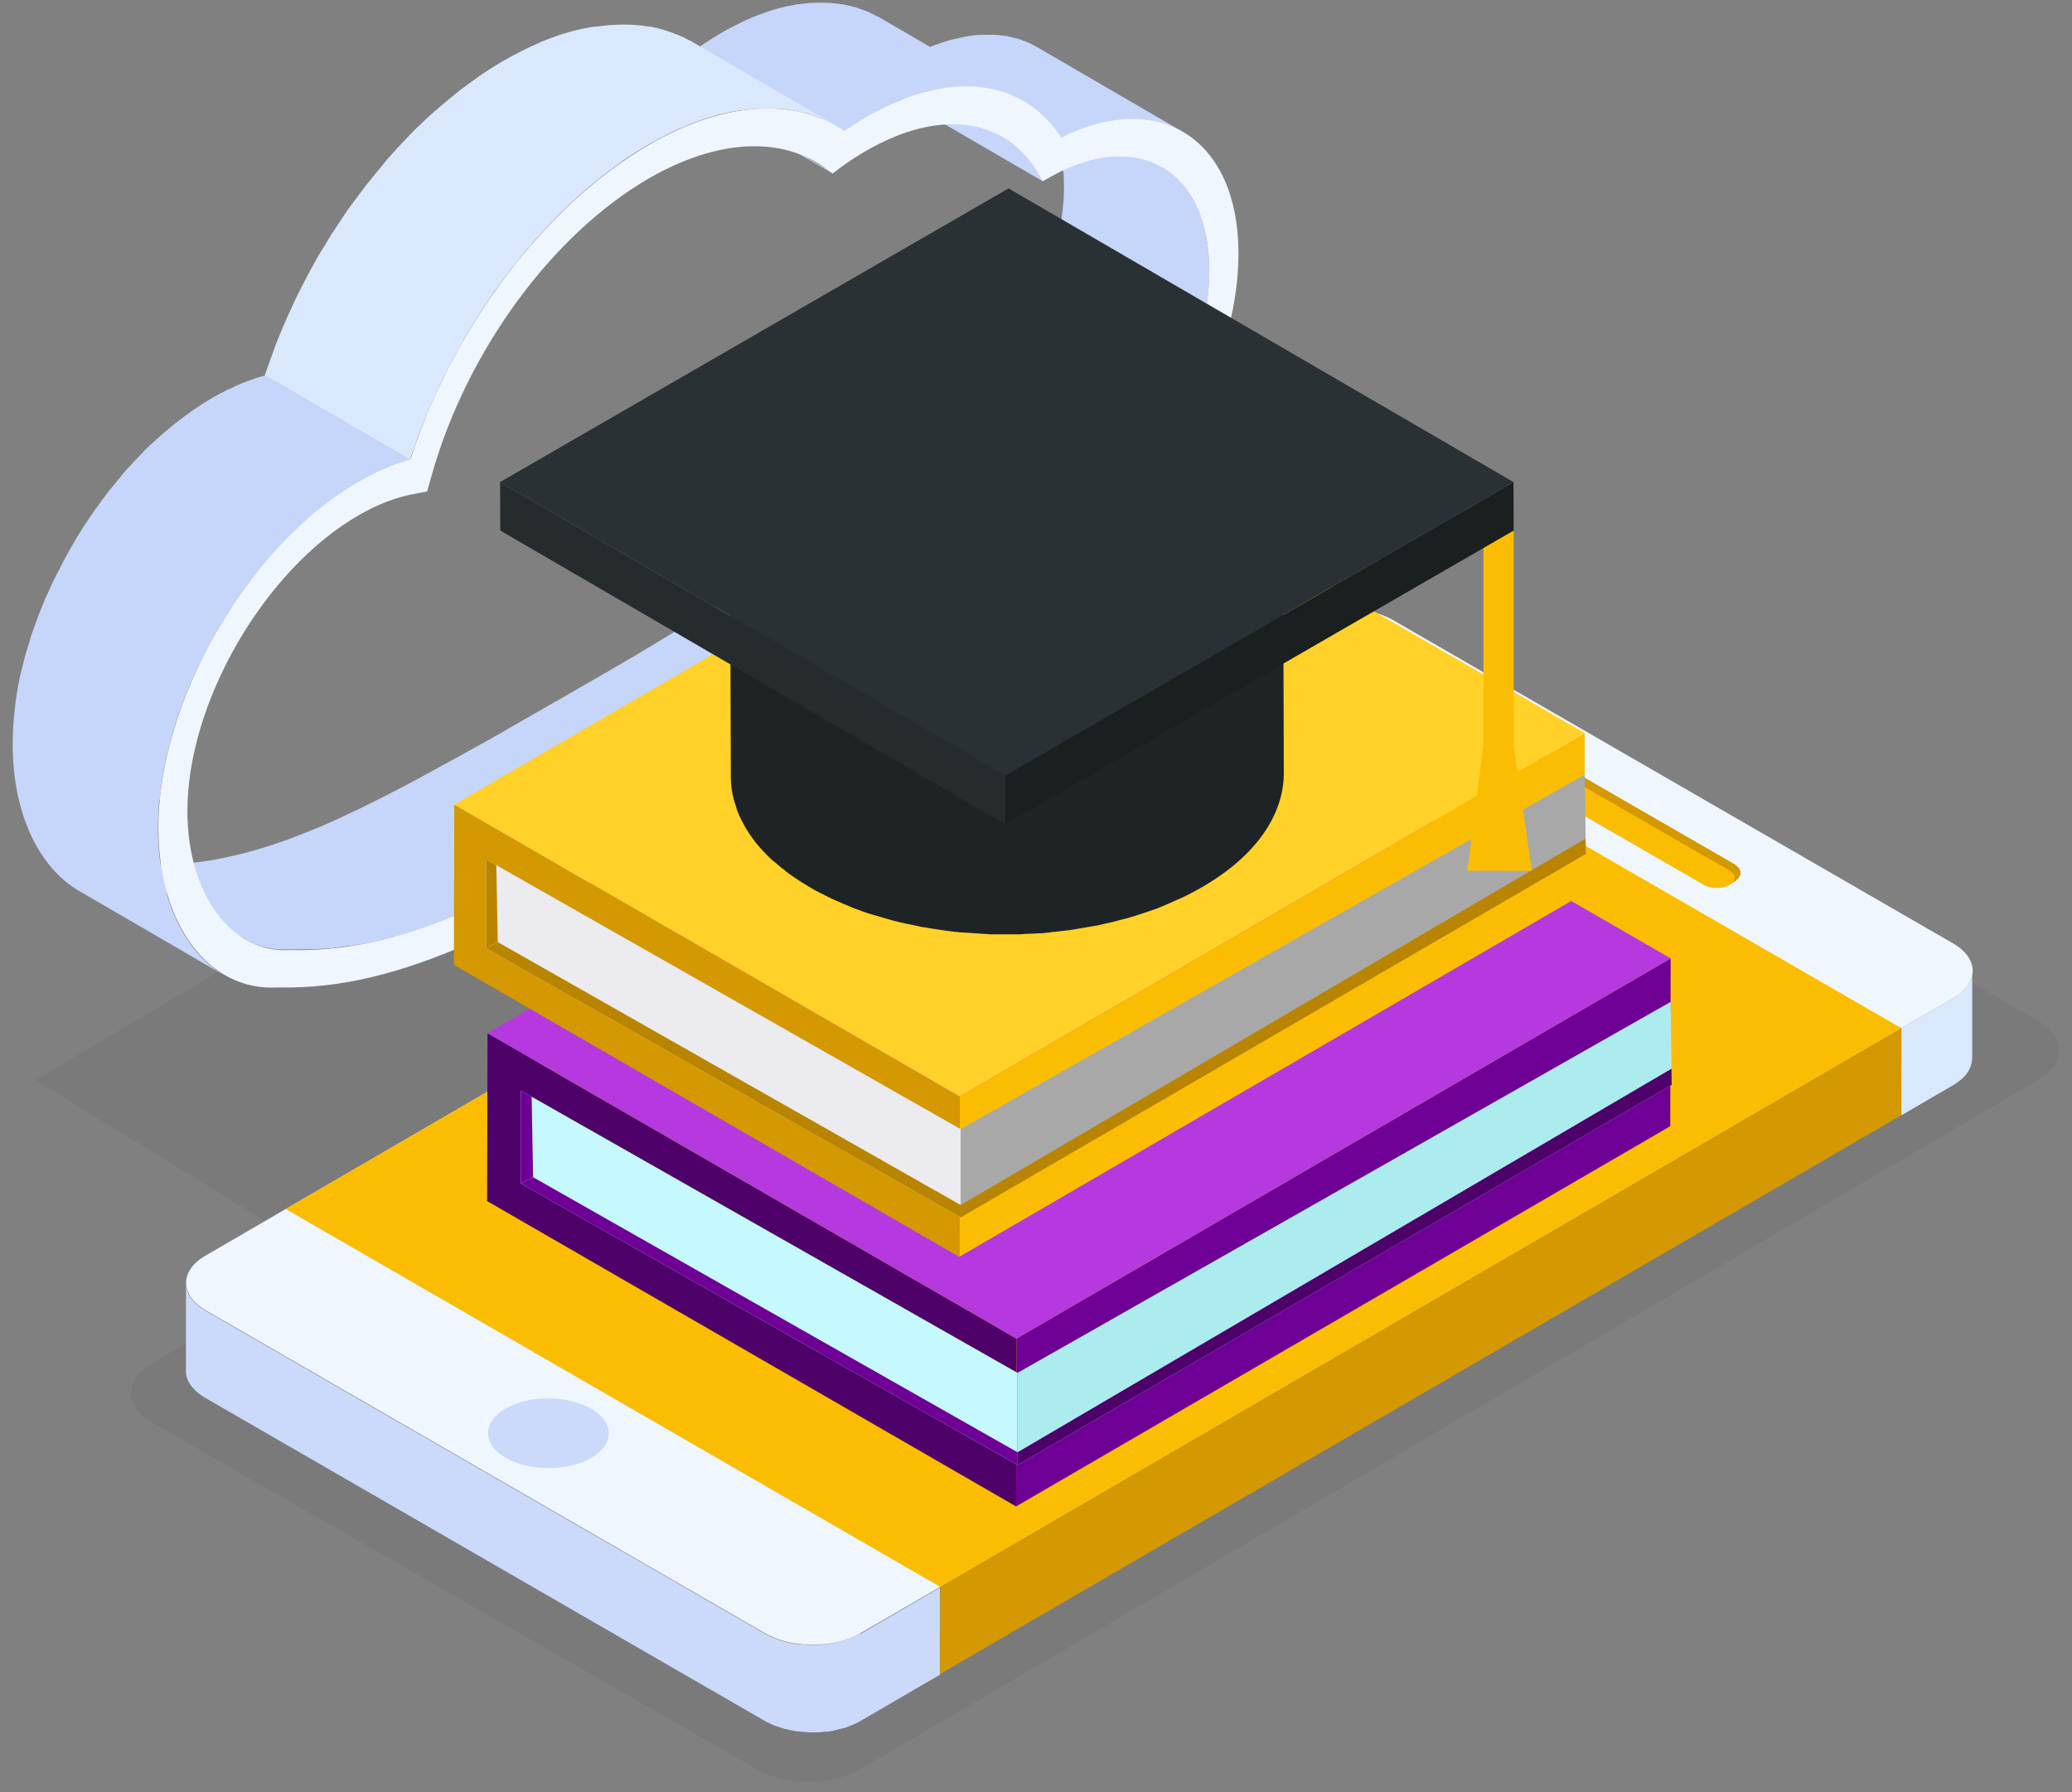
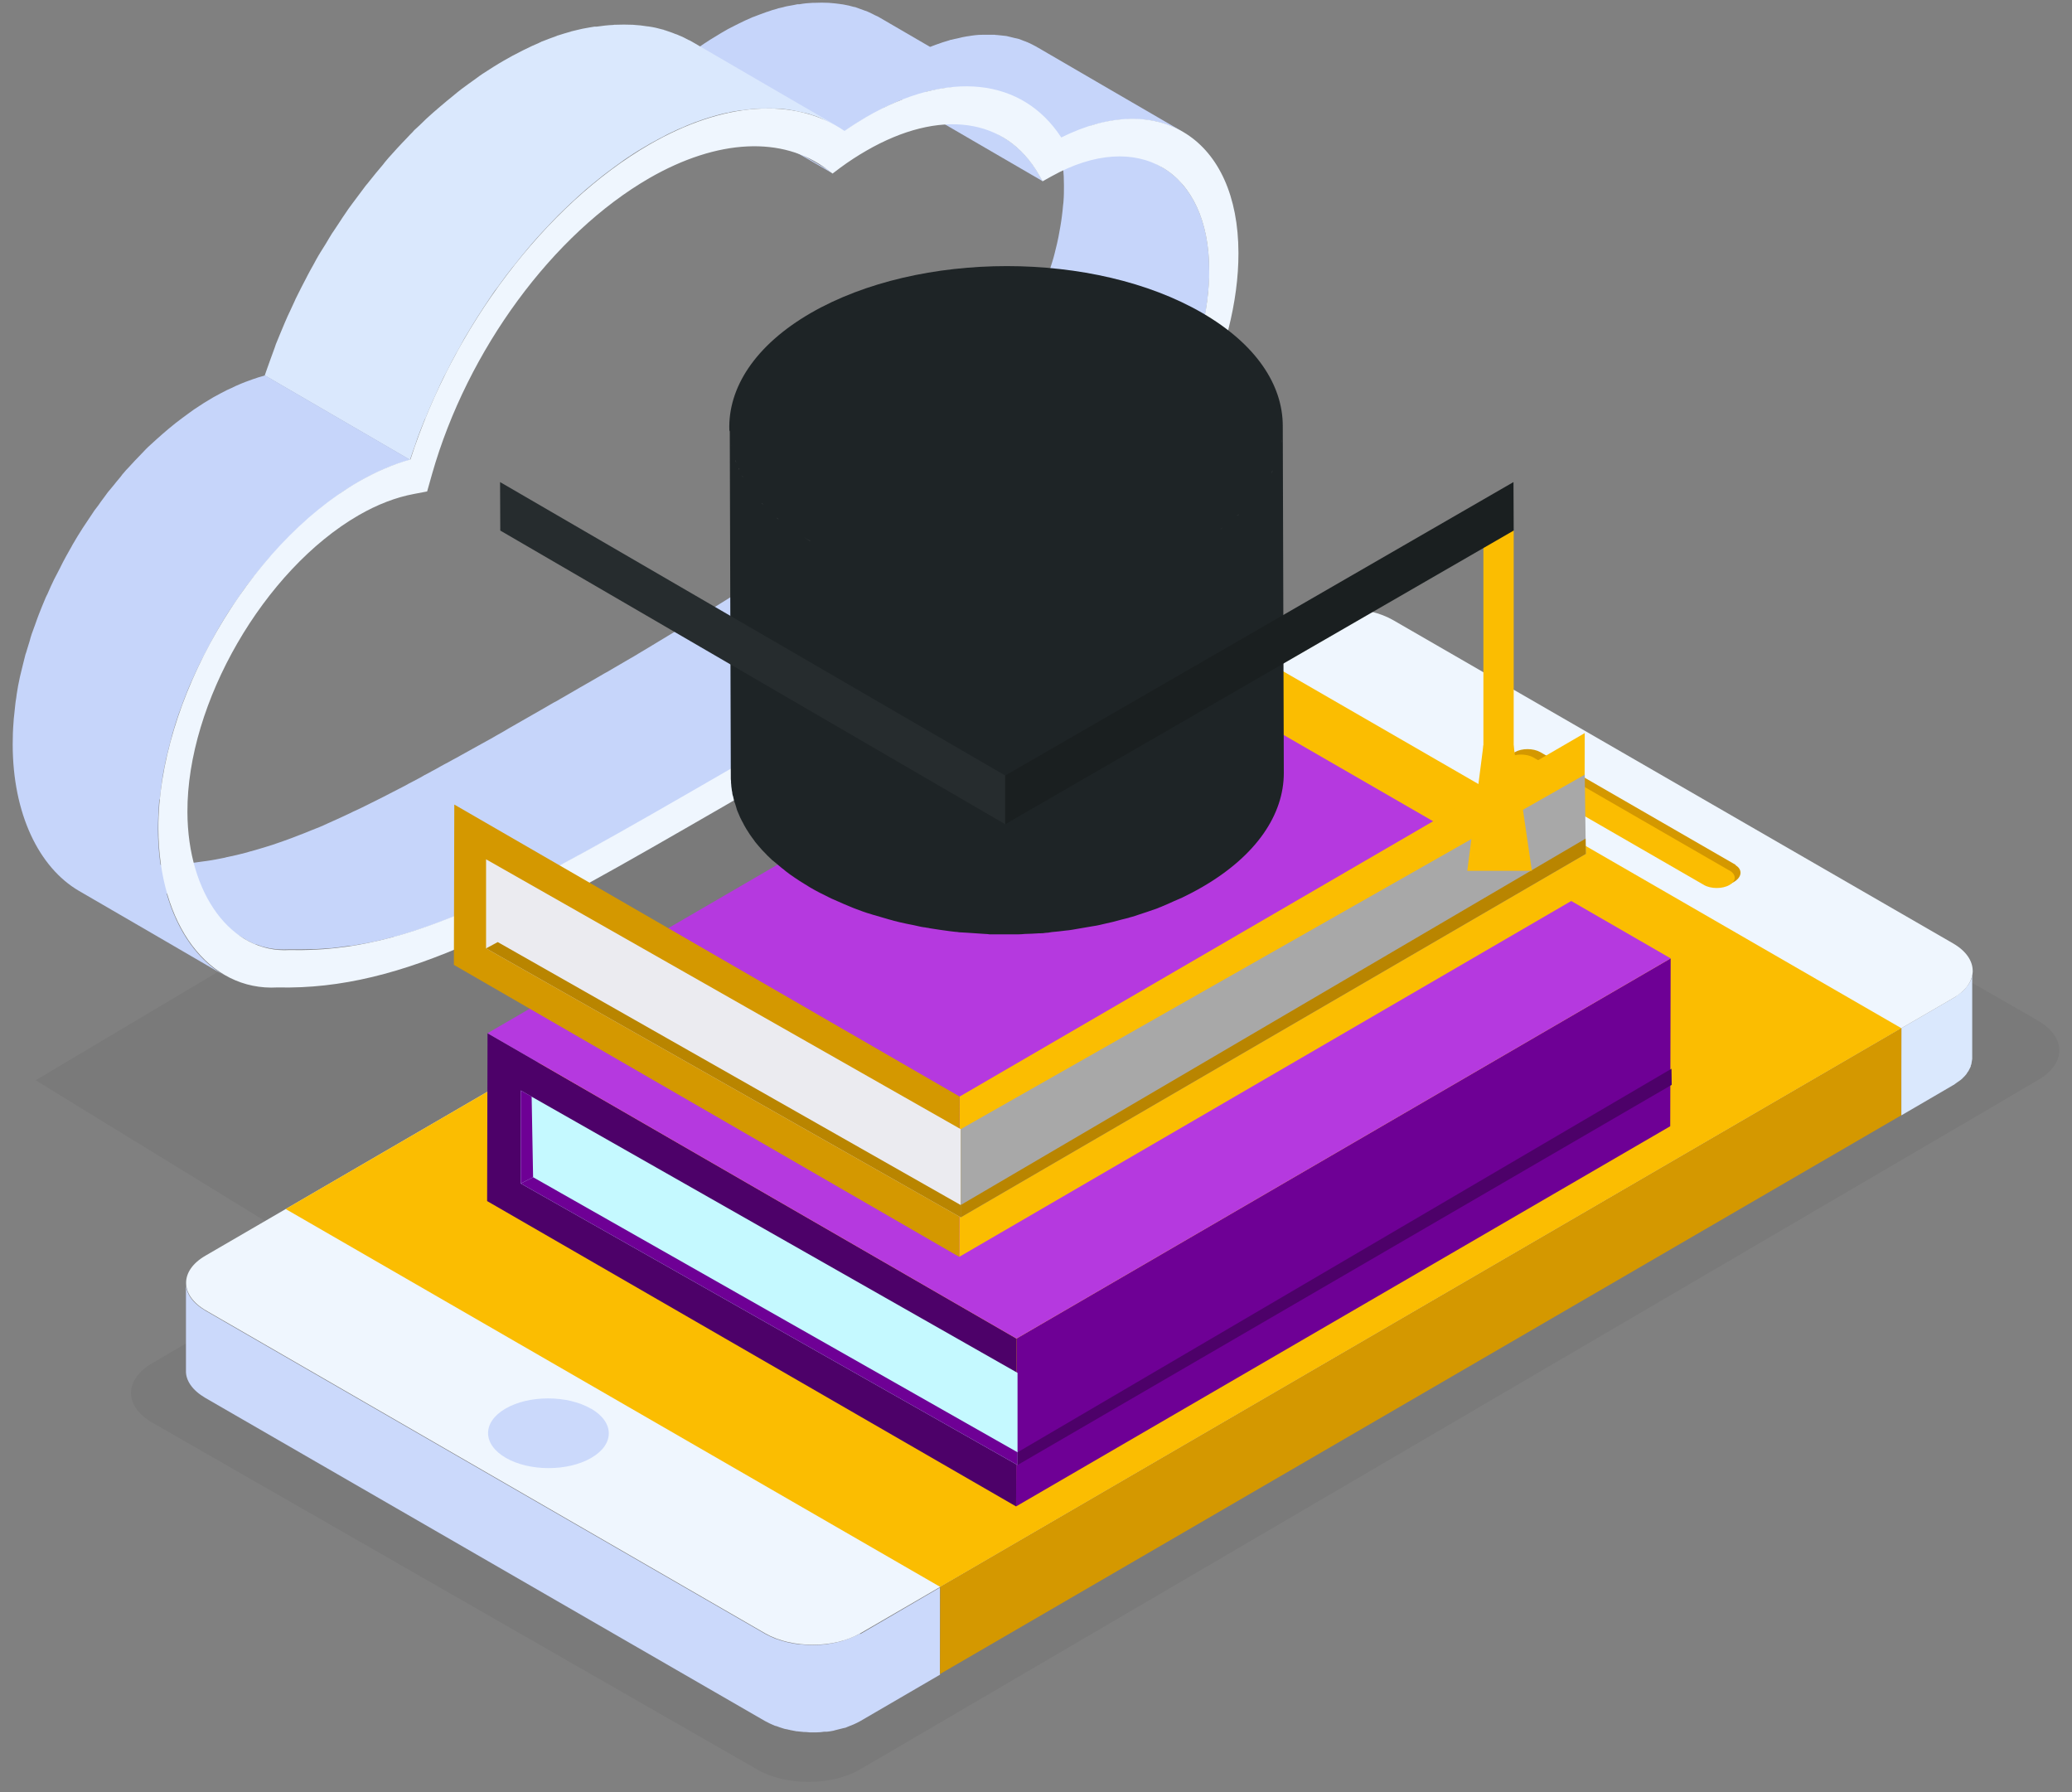
<svg xmlns="http://www.w3.org/2000/svg" width="148" height="128" viewBox="0 0 148 128" fill="none">
  <rect x="0" y="0" width="148" height="128" fill="#808080" stroke="none" />
  <path d="M2.549 77.155L19.971 87.843L71.861 55.36L55.335 45.761L2.549 77.155Z" fill="black" fill-opacity="0.05" />
  <path d="M86.236 21.472C86.266 21.218 86.281 20.979 86.311 20.726C86.311 20.606 86.341 20.502 86.341 20.382C86.371 20.009 86.386 19.636 86.371 19.277C86.371 15.695 85.072 13.157 83.012 11.948L72.637 5.917C74.697 7.126 75.996 9.664 75.996 13.246C75.996 13.605 75.996 13.978 75.966 14.351C75.966 14.441 75.951 14.53 75.936 14.635C75.906 14.918 75.891 15.187 75.846 15.471C75.787 15.948 75.697 16.426 75.608 16.904C75.578 17.068 75.533 17.232 75.503 17.396C75.443 17.635 75.383 17.874 75.324 18.128C75.279 18.322 75.219 18.516 75.16 18.71C75.1 18.904 75.04 19.083 74.981 19.277C74.906 19.501 74.831 19.71 74.757 19.934C74.697 20.084 74.652 20.248 74.592 20.397C74.503 20.651 74.398 20.89 74.294 21.143C74.249 21.263 74.189 21.382 74.144 21.517C73.995 21.86 73.846 22.189 73.697 22.517C73.697 22.547 73.667 22.577 73.652 22.607C73.473 22.98 73.294 23.338 73.1 23.696C73.04 23.801 72.995 23.89 72.935 23.995C72.801 24.249 72.652 24.502 72.502 24.756C72.428 24.89 72.338 25.025 72.264 25.159C72.129 25.383 71.995 25.592 71.846 25.816C71.741 25.965 71.651 26.115 71.547 26.264C71.413 26.458 71.278 26.637 71.144 26.831C71.025 27.01 70.89 27.174 70.756 27.354C70.636 27.518 70.502 27.682 70.383 27.846C70.204 28.07 70.024 28.279 69.845 28.503C69.741 28.637 69.621 28.757 69.517 28.891C69.144 29.309 68.77 29.712 68.367 30.115C68.084 30.399 67.8 30.668 67.501 30.936L77.876 36.967C78.16 36.714 78.444 36.445 78.713 36.176C78.713 36.176 78.728 36.146 78.742 36.131C79.13 35.743 79.519 35.34 79.877 34.922C79.922 34.877 79.952 34.848 79.996 34.803C80.071 34.713 80.146 34.609 80.22 34.519C80.399 34.31 80.579 34.101 80.743 33.877C80.802 33.803 80.862 33.728 80.922 33.668C80.996 33.579 81.056 33.474 81.131 33.385C81.265 33.22 81.385 33.041 81.504 32.877C81.564 32.788 81.638 32.713 81.698 32.623C81.773 32.519 81.832 32.414 81.907 32.31C82.012 32.16 82.116 32.011 82.206 31.847C82.251 31.772 82.31 31.698 82.355 31.623C82.445 31.489 82.519 31.354 82.594 31.22C82.683 31.086 82.758 30.936 82.848 30.802C82.877 30.742 82.907 30.698 82.952 30.638C83.057 30.459 83.161 30.265 83.266 30.085C83.325 29.966 83.4 29.861 83.46 29.742C83.46 29.727 83.49 29.697 83.504 29.668C83.684 29.339 83.848 29.026 83.997 28.697C83.997 28.697 83.997 28.697 83.997 28.682C84.027 28.622 84.057 28.548 84.087 28.488C84.206 28.234 84.326 27.966 84.445 27.712C84.46 27.667 84.475 27.637 84.49 27.593C84.549 27.458 84.609 27.309 84.669 27.174C84.743 27.01 84.803 26.846 84.878 26.682C84.908 26.622 84.923 26.547 84.953 26.488C85.012 26.324 85.072 26.159 85.132 25.98C85.176 25.846 85.236 25.726 85.266 25.592C85.296 25.517 85.311 25.428 85.341 25.353C85.4 25.159 85.46 24.98 85.52 24.786C85.55 24.666 85.594 24.547 85.624 24.428C85.639 24.353 85.669 24.278 85.684 24.189C85.744 23.95 85.803 23.711 85.863 23.487C85.893 23.368 85.923 23.248 85.953 23.129C85.953 23.084 85.968 23.024 85.983 22.98C86.087 22.502 86.162 22.024 86.221 21.547C86.221 21.547 86.221 21.517 86.221 21.502L86.236 21.472Z" fill="#C6D5FA" />
  <path d="M77.19 9.231C77.518 9.112 77.861 8.992 78.19 8.903C78.22 8.903 78.264 8.888 78.294 8.873C78.444 8.828 78.608 8.813 78.757 8.768C78.996 8.709 79.25 8.649 79.489 8.619C79.847 8.559 80.205 8.53 80.549 8.515C80.608 8.515 80.668 8.515 80.728 8.515C81.011 8.515 81.28 8.515 81.549 8.53C81.653 8.53 81.743 8.559 81.847 8.559C82.071 8.589 82.28 8.619 82.504 8.664C82.609 8.679 82.698 8.709 82.803 8.739C83.026 8.798 83.236 8.858 83.46 8.948C83.534 8.977 83.609 8.992 83.668 9.022C83.952 9.142 84.236 9.276 84.504 9.425C81.041 7.41 77.578 5.41 74.129 3.394C74.1 3.394 74.085 3.364 74.055 3.349C73.831 3.23 73.607 3.111 73.368 3.006C73.338 3.006 73.323 3.006 73.293 2.976C73.219 2.946 73.144 2.931 73.084 2.902C72.935 2.842 72.801 2.782 72.651 2.752C72.577 2.737 72.502 2.722 72.442 2.708C72.338 2.678 72.248 2.663 72.144 2.633C72.054 2.618 71.98 2.588 71.89 2.573C71.756 2.558 71.621 2.543 71.487 2.528C71.383 2.528 71.293 2.499 71.189 2.499C71.144 2.499 71.099 2.499 71.069 2.484C70.83 2.484 70.591 2.484 70.338 2.484C70.293 2.484 70.248 2.484 70.188 2.484C70.188 2.484 70.173 2.484 70.159 2.484C69.83 2.484 69.487 2.528 69.143 2.588H69.114C68.89 2.618 68.651 2.678 68.412 2.737C68.263 2.767 68.113 2.797 67.949 2.842C67.949 2.842 67.934 2.842 67.919 2.842C67.889 2.842 67.859 2.857 67.83 2.872C67.501 2.961 67.158 3.081 66.829 3.2C66.755 3.23 66.665 3.26 66.591 3.29C66.531 3.32 66.471 3.335 66.412 3.364C66.098 3.499 65.77 3.648 65.441 3.812L75.816 9.843C76.204 9.649 76.593 9.485 76.966 9.336C77.04 9.306 77.13 9.276 77.205 9.246L77.19 9.231Z" fill="#C6D5FA" />
  <path d="M74.204 12.455C73.532 11.276 72.651 10.395 71.621 9.783C68.158 7.768 64.695 5.767 61.246 3.752C62.276 4.349 63.157 5.245 63.829 6.424L64.112 6.917L74.487 12.948L74.204 12.455Z" fill="#C6D5FA" />
  <path d="M59.486 12.396L49.096 6.365L48.722 6.082L59.112 12.113L59.486 12.396Z" fill="#C6D5FA" />
  <path d="M63.158 7.694C63.441 7.559 63.71 7.425 63.994 7.305C64.053 7.276 64.128 7.246 64.188 7.216C64.486 7.096 64.77 6.992 65.069 6.888C65.098 6.888 65.128 6.873 65.158 6.858C65.412 6.768 65.666 6.693 65.919 6.619C66.054 6.589 66.173 6.559 66.293 6.529C66.397 6.499 66.517 6.47 66.621 6.455C66.755 6.425 66.905 6.395 67.039 6.38C67.144 6.365 67.233 6.335 67.338 6.32C67.382 6.32 67.427 6.32 67.472 6.305C67.8 6.261 68.129 6.231 68.442 6.216C68.502 6.216 68.562 6.216 68.621 6.216C68.935 6.216 69.234 6.216 69.532 6.216C69.592 6.216 69.666 6.216 69.726 6.231C69.95 6.246 70.174 6.275 70.398 6.305C70.473 6.305 70.547 6.32 70.607 6.335C70.876 6.38 71.129 6.44 71.383 6.514C71.428 6.514 71.458 6.544 71.503 6.544C71.712 6.604 71.921 6.678 72.13 6.768C72.204 6.798 72.279 6.828 72.353 6.858C72.533 6.932 72.727 7.037 72.906 7.126C72.981 7.156 73.04 7.201 73.115 7.231C69.651 5.216 66.188 3.215 62.74 1.2C62.71 1.185 62.68 1.17 62.65 1.155C62.62 1.14 62.576 1.125 62.546 1.11C62.352 1.006 62.158 0.916 61.964 0.827C61.934 0.812 61.889 0.797 61.859 0.782C61.829 0.782 61.784 0.767 61.755 0.752C61.56 0.677 61.351 0.603 61.142 0.528C61.113 0.528 61.083 0.498 61.038 0.498C61.038 0.498 61.023 0.498 61.008 0.498C60.754 0.424 60.501 0.364 60.232 0.319C60.202 0.319 60.187 0.319 60.157 0.304C60.112 0.304 60.068 0.304 60.023 0.289C59.799 0.259 59.575 0.23 59.351 0.215C59.306 0.215 59.261 0.215 59.217 0.2C59.187 0.2 59.172 0.2 59.142 0.2C58.843 0.185 58.545 0.185 58.246 0.2C58.231 0.2 58.202 0.2 58.187 0.2C58.142 0.2 58.112 0.2 58.067 0.2C57.739 0.215 57.425 0.244 57.097 0.304C57.067 0.304 57.037 0.304 57.007 0.304C56.992 0.304 56.977 0.304 56.963 0.304C56.858 0.319 56.769 0.349 56.664 0.364C56.53 0.394 56.395 0.409 56.246 0.439C56.142 0.453 56.052 0.483 55.947 0.513C55.843 0.543 55.724 0.558 55.619 0.588C55.589 0.588 55.559 0.603 55.529 0.618C55.291 0.677 55.052 0.752 54.813 0.842C54.768 0.842 54.723 0.871 54.679 0.886C54.395 0.991 54.096 1.095 53.798 1.215C53.783 1.215 53.768 1.215 53.753 1.23C53.708 1.245 53.663 1.274 53.619 1.289C53.35 1.409 53.066 1.528 52.783 1.678C52.693 1.722 52.603 1.767 52.514 1.812C52.171 1.976 51.842 2.155 51.499 2.364C50.991 2.663 50.469 2.991 49.931 3.364L60.306 9.395C60.844 9.022 61.366 8.694 61.874 8.395C62.217 8.201 62.561 8.022 62.889 7.843C62.979 7.798 63.068 7.753 63.143 7.709L63.158 7.694Z" fill="#C6D5FA" />
  <mask id="mask0_207_694" style="mask-type:luminance" maskUnits="userSpaceOnUse" x="47" y="5" width="13" height="8">
    <path d="M47.916 5.544C51.379 7.559 54.843 9.559 58.291 11.575C58.575 11.739 58.843 11.918 59.097 12.112L48.722 6.081C48.468 5.887 48.185 5.708 47.916 5.544Z" fill="white" />
  </mask>
  <g mask="url(#mask0_207_694)">
    <path d="M59.112 12.112L48.736 6.081C48.483 5.887 48.199 5.708 47.93 5.544L58.306 11.575C58.589 11.739 58.858 11.918 59.112 12.112Z" fill="#C6D5FA" />
  </g>
  <path d="M67.501 30.922C67.218 31.205 66.919 31.504 66.621 31.788C66.412 31.982 66.218 32.176 66.009 32.37C65.8 32.564 65.591 32.758 65.367 32.952C65.158 33.146 64.934 33.34 64.71 33.534C64.486 33.728 64.247 33.922 64.023 34.131C63.799 34.325 63.575 34.519 63.337 34.699C63.098 34.892 62.844 35.102 62.605 35.296C62.366 35.49 62.127 35.669 61.889 35.863C61.635 36.072 61.366 36.266 61.112 36.46C60.873 36.639 60.62 36.833 60.381 37.012C60.112 37.221 59.828 37.415 59.56 37.624C59.306 37.803 59.067 37.983 58.813 38.177C58.53 38.386 58.231 38.58 57.947 38.789C57.694 38.968 57.44 39.147 57.186 39.326C56.888 39.535 56.589 39.744 56.276 39.938C56.022 40.117 55.768 40.282 55.514 40.461C55.201 40.67 54.887 40.879 54.574 41.088C54.32 41.252 54.066 41.431 53.812 41.595C53.484 41.804 53.156 42.013 52.827 42.237C52.573 42.401 52.334 42.566 52.081 42.715C51.737 42.924 51.394 43.148 51.051 43.357C50.812 43.506 50.558 43.67 50.319 43.82C49.961 44.044 49.603 44.252 49.244 44.476C49.005 44.626 48.782 44.76 48.543 44.909C48.17 45.133 47.781 45.372 47.408 45.596C47.199 45.73 46.975 45.85 46.766 45.984C46.363 46.223 45.975 46.462 45.572 46.701C45.378 46.82 45.184 46.94 44.99 47.044C44.542 47.298 44.109 47.566 43.661 47.82C43.512 47.91 43.363 47.999 43.213 48.074C42.631 48.417 42.034 48.761 41.452 49.089C40.974 49.373 40.496 49.642 40.034 49.91C39.87 50.015 39.705 50.104 39.526 50.194C39.242 50.358 38.959 50.522 38.675 50.687C38.466 50.806 38.257 50.925 38.048 51.045C37.809 51.179 37.556 51.328 37.317 51.463C37.123 51.582 36.914 51.687 36.72 51.806C36.481 51.941 36.242 52.075 36.003 52.224C35.809 52.329 35.615 52.448 35.421 52.553C35.197 52.687 34.958 52.821 34.734 52.941C34.54 53.045 34.361 53.15 34.167 53.254C33.943 53.374 33.719 53.508 33.495 53.627C33.301 53.732 33.122 53.836 32.928 53.941C32.719 54.06 32.51 54.18 32.301 54.284C32.122 54.389 31.928 54.493 31.749 54.583C31.54 54.702 31.331 54.807 31.137 54.926C30.957 55.016 30.778 55.12 30.614 55.21C30.405 55.314 30.211 55.419 30.017 55.538C29.853 55.628 29.674 55.717 29.509 55.807C29.3 55.911 29.106 56.016 28.897 56.135C28.748 56.21 28.584 56.3 28.434 56.374C28.211 56.494 28.002 56.598 27.793 56.703C27.658 56.777 27.524 56.837 27.39 56.912C27.091 57.061 26.792 57.21 26.494 57.359C26.449 57.374 26.419 57.404 26.374 57.419C26.046 57.583 25.718 57.748 25.389 57.897C25.285 57.942 25.18 57.986 25.076 58.046C24.852 58.151 24.628 58.255 24.404 58.36C24.285 58.419 24.165 58.464 24.046 58.524C23.852 58.613 23.643 58.703 23.448 58.792C23.329 58.852 23.21 58.897 23.09 58.957C22.896 59.046 22.702 59.121 22.508 59.196C22.404 59.24 22.314 59.27 22.209 59.315C21.926 59.434 21.627 59.554 21.344 59.658C21.254 59.688 21.165 59.733 21.075 59.763C20.717 59.897 20.373 60.032 20.015 60.151C19.97 60.166 19.925 60.181 19.881 60.196C19.582 60.3 19.284 60.405 18.97 60.494C18.866 60.524 18.776 60.554 18.672 60.584C18.388 60.673 18.119 60.748 17.835 60.823C17.776 60.838 17.701 60.868 17.641 60.883C17.179 61.002 16.716 61.121 16.253 61.211C16.193 61.211 16.134 61.241 16.074 61.256C15.626 61.345 15.193 61.435 14.745 61.495C14.671 61.495 14.596 61.524 14.521 61.524C14.133 61.584 13.76 61.629 13.372 61.674C13.297 61.674 13.238 61.674 13.163 61.689C12.79 61.718 12.402 61.748 12.028 61.763C11.999 61.763 11.969 61.763 11.939 61.763C11.386 61.778 10.834 61.793 10.282 61.778C10.013 61.793 9.759 61.778 9.506 61.778C9.446 61.778 9.386 61.778 9.326 61.763C9.132 61.748 8.953 61.718 8.774 61.674C8.699 61.659 8.625 61.644 8.565 61.629C8.371 61.584 8.177 61.524 7.998 61.45C7.953 61.435 7.908 61.42 7.863 61.405C7.625 61.3 7.386 61.196 7.162 61.062C10.625 63.077 14.088 65.077 17.537 67.093C17.552 67.093 17.582 67.123 17.597 67.137C17.791 67.242 18 67.346 18.194 67.436C18.194 67.436 18.224 67.436 18.239 67.436C18.283 67.451 18.328 67.466 18.388 67.481C18.522 67.525 18.657 67.585 18.806 67.63C18.851 67.63 18.91 67.645 18.955 67.66C19.03 67.675 19.09 67.69 19.164 67.705C19.239 67.72 19.313 67.749 19.388 67.749C19.492 67.764 19.612 67.779 19.731 67.794C19.791 67.794 19.851 67.809 19.91 67.809C19.94 67.809 19.955 67.809 19.985 67.809C20.179 67.809 20.388 67.824 20.597 67.809C20.627 67.809 20.672 67.809 20.702 67.809C21.254 67.809 21.806 67.809 22.359 67.794H22.374C22.374 67.794 22.404 67.794 22.433 67.794C22.822 67.779 23.195 67.749 23.583 67.72C23.657 67.72 23.717 67.72 23.792 67.705C24.18 67.66 24.568 67.615 24.941 67.555C24.971 67.555 25.001 67.555 25.046 67.555C25.076 67.555 25.12 67.54 25.165 67.54C25.613 67.466 26.061 67.391 26.509 67.302C26.554 67.302 26.613 67.272 26.658 67.272C27.121 67.167 27.584 67.063 28.061 66.928C28.061 66.928 28.076 66.928 28.091 66.928C28.136 66.928 28.181 66.898 28.226 66.898C28.509 66.824 28.808 66.734 29.091 66.645C29.181 66.615 29.27 66.585 29.345 66.57C29.659 66.466 29.987 66.361 30.3 66.257C30.33 66.257 30.36 66.242 30.39 66.227C30.748 66.107 31.107 65.973 31.465 65.839C31.54 65.809 31.629 65.779 31.704 65.749C32.002 65.63 32.301 65.51 32.599 65.391C32.644 65.376 32.704 65.346 32.749 65.331C32.794 65.316 32.823 65.301 32.868 65.286C33.077 65.197 33.286 65.107 33.495 65.018C33.6 64.973 33.704 64.928 33.809 64.883C34.033 64.794 34.242 64.689 34.465 64.585C34.57 64.54 34.66 64.495 34.764 64.45C35.018 64.331 35.257 64.212 35.511 64.092C35.585 64.062 35.66 64.017 35.734 63.987C36.391 63.674 37.063 63.346 37.765 62.987C37.869 62.928 37.989 62.868 38.093 62.823C38.332 62.704 38.571 62.584 38.81 62.45C38.959 62.375 39.093 62.301 39.242 62.226C39.452 62.121 39.675 62.002 39.884 61.883C40.049 61.793 40.213 61.703 40.377 61.629C40.586 61.524 40.78 61.405 40.989 61.3C41.168 61.211 41.333 61.106 41.512 61.017C41.721 60.897 41.93 60.793 42.139 60.673C42.318 60.569 42.497 60.479 42.676 60.375C42.885 60.255 43.094 60.151 43.303 60.032C43.482 59.927 43.676 59.823 43.87 59.718C44.094 59.599 44.303 59.479 44.527 59.345C44.706 59.24 44.9 59.136 45.094 59.031C45.318 58.897 45.557 58.778 45.781 58.643C45.975 58.539 46.169 58.419 46.363 58.315C46.602 58.181 46.841 58.046 47.08 57.912C47.274 57.807 47.468 57.688 47.662 57.583C47.931 57.434 48.199 57.27 48.468 57.121C48.647 57.016 48.826 56.912 49.02 56.807C49.289 56.643 49.573 56.479 49.856 56.329C50.05 56.225 50.23 56.12 50.424 56.001C50.872 55.732 51.334 55.478 51.812 55.195C52.394 54.866 52.976 54.523 53.574 54.18C53.708 54.105 53.842 54.016 53.977 53.941C54.425 53.672 54.887 53.404 55.35 53.135C55.514 53.03 55.693 52.926 55.873 52.836C56.291 52.582 56.709 52.329 57.141 52.09C57.336 51.97 57.544 51.851 57.739 51.731C58.127 51.493 58.53 51.254 58.918 51.015C59.142 50.881 59.366 50.746 59.575 50.612C59.948 50.388 60.321 50.164 60.679 49.925C60.918 49.776 61.142 49.642 61.381 49.492C61.739 49.268 62.098 49.044 62.456 48.821C62.695 48.671 62.919 48.522 63.157 48.373C63.501 48.149 63.844 47.925 64.188 47.701C64.426 47.537 64.665 47.387 64.904 47.223C65.233 46.999 65.561 46.79 65.889 46.566C66.128 46.402 66.367 46.238 66.606 46.074C66.919 45.85 67.248 45.641 67.561 45.417C67.8 45.253 68.039 45.089 68.278 44.924C68.591 44.715 68.89 44.491 69.188 44.282C69.427 44.103 69.666 43.939 69.89 43.775C70.189 43.566 70.472 43.342 70.756 43.133C70.995 42.954 71.219 42.775 71.443 42.61C71.726 42.401 71.995 42.192 72.264 41.968C72.488 41.789 72.712 41.61 72.935 41.431C73.204 41.222 73.458 41.013 73.712 40.804C73.936 40.625 74.145 40.446 74.354 40.267C74.607 40.058 74.846 39.849 75.085 39.64C75.294 39.461 75.503 39.267 75.697 39.087C75.921 38.878 76.16 38.669 76.369 38.475C76.563 38.296 76.757 38.102 76.951 37.923C77.07 37.818 77.19 37.699 77.309 37.594C77.503 37.415 77.683 37.221 77.862 37.042L67.487 31.011L67.501 30.922Z" fill="#C6D5FA" />
  <path d="M30.375 29.921C30.48 29.653 30.584 29.384 30.704 29.115C30.838 28.802 30.973 28.488 31.122 28.175C31.226 27.936 31.346 27.682 31.45 27.443C31.6 27.115 31.764 26.786 31.943 26.473C32.047 26.249 32.167 26.04 32.271 25.816C32.45 25.473 32.63 25.144 32.824 24.816C32.928 24.622 33.048 24.413 33.152 24.204C33.331 23.905 33.51 23.607 33.69 23.308C33.839 23.069 33.973 22.845 34.123 22.607C34.257 22.398 34.406 22.189 34.54 21.965C34.749 21.651 34.958 21.338 35.167 21.024C35.287 20.845 35.406 20.681 35.541 20.517C35.809 20.158 36.063 19.785 36.347 19.427C36.481 19.248 36.615 19.084 36.765 18.904C37.078 18.501 37.407 18.098 37.735 17.71C37.914 17.501 38.093 17.277 38.287 17.068C38.422 16.919 38.571 16.755 38.705 16.605C38.959 16.337 39.213 16.068 39.467 15.799C39.601 15.665 39.721 15.531 39.855 15.396C40.019 15.232 40.198 15.068 40.362 14.904C40.676 14.605 40.989 14.306 41.303 14.023C41.482 13.859 41.661 13.709 41.84 13.545C42.154 13.276 42.467 13.023 42.781 12.769C42.96 12.62 43.154 12.47 43.333 12.336C43.676 12.082 44.005 11.828 44.348 11.59C44.513 11.47 44.677 11.351 44.841 11.246C45.348 10.903 45.856 10.589 46.379 10.291C46.782 10.067 47.17 9.858 47.573 9.649C47.677 9.589 47.782 9.544 47.901 9.485C48.23 9.32 48.543 9.186 48.871 9.052C48.946 9.022 49.021 8.977 49.11 8.947C49.454 8.798 49.797 8.679 50.14 8.559C50.17 8.559 50.2 8.544 50.23 8.529C50.543 8.425 50.842 8.335 51.156 8.246C51.305 8.201 51.469 8.171 51.618 8.126C51.753 8.096 51.872 8.066 52.006 8.037C52.171 7.992 52.335 7.977 52.499 7.947C52.618 7.932 52.738 7.902 52.857 7.887C52.917 7.887 52.962 7.887 53.022 7.872C53.425 7.813 53.813 7.783 54.201 7.753C54.261 7.753 54.32 7.753 54.395 7.753C54.768 7.738 55.126 7.753 55.5 7.753C55.574 7.753 55.664 7.753 55.739 7.768C56.022 7.783 56.291 7.828 56.559 7.872C56.634 7.872 56.724 7.902 56.798 7.917C57.112 7.977 57.425 8.052 57.739 8.126C57.784 8.126 57.828 8.156 57.873 8.171C58.127 8.246 58.396 8.335 58.635 8.44C58.709 8.47 58.799 8.499 58.873 8.544C59.112 8.649 59.351 8.768 59.575 8.888C59.65 8.932 59.724 8.962 59.799 9.007C56.336 6.992 52.872 4.991 49.424 2.976C49.394 2.961 49.349 2.931 49.319 2.916C49.275 2.886 49.23 2.872 49.185 2.857C48.961 2.737 48.737 2.618 48.498 2.528C48.453 2.513 48.409 2.483 48.364 2.468C48.319 2.454 48.274 2.439 48.23 2.424C47.991 2.319 47.737 2.245 47.483 2.155C47.438 2.155 47.408 2.125 47.364 2.11C47.364 2.11 47.349 2.11 47.334 2.11C47.02 2.021 46.707 1.946 46.393 1.901C46.364 1.901 46.349 1.901 46.319 1.886C46.274 1.886 46.214 1.886 46.155 1.871C45.886 1.827 45.617 1.797 45.348 1.782C45.289 1.782 45.244 1.767 45.184 1.767C45.154 1.767 45.124 1.767 45.095 1.767C44.736 1.752 44.378 1.752 44.02 1.767C43.99 1.767 43.975 1.767 43.945 1.767C43.9 1.767 43.856 1.767 43.796 1.782C43.423 1.797 43.035 1.841 42.632 1.901C42.602 1.901 42.557 1.901 42.527 1.901C42.512 1.901 42.482 1.901 42.467 1.901C42.348 1.916 42.228 1.946 42.109 1.961C41.945 1.991 41.781 2.021 41.616 2.05C41.482 2.08 41.363 2.11 41.228 2.14C41.109 2.17 40.989 2.2 40.855 2.23C40.825 2.23 40.795 2.245 40.766 2.259C40.467 2.334 40.168 2.439 39.87 2.528C39.825 2.528 39.795 2.558 39.75 2.573C39.407 2.692 39.064 2.827 38.72 2.961C38.705 2.961 38.676 2.961 38.661 2.991C38.601 3.006 38.556 3.036 38.496 3.066C38.168 3.2 37.855 3.349 37.526 3.513C37.422 3.558 37.317 3.618 37.198 3.678C36.809 3.872 36.407 4.081 36.003 4.32C35.481 4.618 34.973 4.947 34.466 5.275C34.302 5.379 34.152 5.499 33.988 5.618C33.645 5.857 33.301 6.111 32.958 6.365C32.779 6.499 32.6 6.648 32.421 6.798C32.107 7.051 31.779 7.32 31.465 7.589C31.286 7.738 31.107 7.902 30.928 8.052C30.599 8.335 30.286 8.634 29.972 8.947C29.853 9.052 29.748 9.156 29.629 9.261C29.584 9.306 29.525 9.365 29.48 9.425C29.345 9.559 29.211 9.694 29.077 9.843C28.823 10.097 28.584 10.365 28.33 10.634C28.196 10.783 28.047 10.948 27.912 11.097C27.808 11.216 27.703 11.321 27.599 11.455C27.509 11.545 27.435 11.664 27.36 11.754C27.032 12.142 26.703 12.53 26.39 12.933C26.3 13.053 26.21 13.157 26.121 13.261C26.121 13.261 26.031 13.381 25.987 13.441C25.703 13.814 25.434 14.187 25.151 14.56C25.061 14.695 24.957 14.814 24.867 14.948C24.852 14.978 24.822 15.008 24.807 15.038C24.583 15.366 24.359 15.695 24.15 16.023C24.031 16.202 23.912 16.381 23.792 16.561C23.792 16.576 23.762 16.605 23.747 16.62C23.583 16.874 23.434 17.143 23.27 17.412C23.12 17.65 22.971 17.889 22.822 18.128C22.822 18.158 22.792 18.173 22.777 18.203C22.643 18.442 22.508 18.666 22.389 18.904C22.24 19.173 22.09 19.427 21.956 19.696C21.941 19.74 21.911 19.77 21.896 19.815C21.762 20.054 21.657 20.293 21.523 20.532C21.404 20.785 21.269 21.024 21.15 21.278C21.12 21.323 21.105 21.382 21.075 21.442C20.956 21.696 20.836 21.95 20.717 22.218C20.613 22.442 20.493 22.681 20.404 22.905C20.374 22.98 20.344 23.04 20.314 23.114C20.195 23.383 20.09 23.666 19.971 23.935C19.881 24.159 19.791 24.368 19.702 24.592C19.672 24.667 19.657 24.741 19.627 24.816C19.508 25.129 19.403 25.443 19.284 25.756C19.209 25.965 19.135 26.174 19.06 26.383C19.015 26.533 18.955 26.667 18.911 26.816L29.286 32.847C29.405 32.489 29.525 32.131 29.659 31.772C29.763 31.459 29.868 31.145 29.987 30.847C30.107 30.548 30.226 30.235 30.346 29.936L30.375 29.921Z" fill="#DAE8FD" />
  <path d="M11.416 57.09C11.461 56.672 11.506 56.255 11.566 55.837C11.566 55.762 11.596 55.672 11.596 55.598C11.67 55.105 11.775 54.627 11.879 54.135C11.939 53.896 11.999 53.657 12.058 53.403C12.148 53.06 12.238 52.717 12.327 52.373C12.387 52.179 12.447 51.97 12.506 51.776C12.626 51.403 12.745 51.015 12.894 50.642C12.954 50.477 13.014 50.313 13.073 50.149C13.268 49.626 13.476 49.104 13.715 48.581C13.745 48.507 13.775 48.447 13.805 48.387C14.014 47.925 14.223 47.462 14.462 47.014C14.536 46.865 14.611 46.73 14.686 46.581C14.91 46.148 15.133 45.715 15.372 45.297C15.417 45.208 15.477 45.118 15.522 45.029C15.805 44.536 16.104 44.043 16.417 43.566C16.507 43.416 16.611 43.282 16.716 43.133C16.94 42.789 17.179 42.461 17.403 42.133C17.537 41.953 17.671 41.759 17.821 41.58C18.03 41.311 18.239 41.028 18.462 40.774C18.642 40.535 18.836 40.311 19.03 40.087C19.209 39.878 19.388 39.669 19.582 39.475C19.896 39.132 20.209 38.789 20.538 38.46C20.747 38.251 20.941 38.042 21.15 37.848C21.314 37.699 21.463 37.55 21.627 37.4C21.896 37.161 22.18 36.922 22.448 36.684C22.613 36.549 22.762 36.415 22.926 36.281C23.225 36.042 23.538 35.818 23.837 35.594C23.971 35.489 24.12 35.385 24.255 35.28C24.703 34.967 25.165 34.683 25.628 34.415C25.956 34.221 26.285 34.056 26.598 33.892C26.718 33.832 26.837 33.788 26.942 33.728C27.151 33.623 27.36 33.534 27.569 33.444C27.778 33.355 27.987 33.28 28.181 33.205C28.27 33.176 28.345 33.146 28.434 33.116C28.733 33.011 29.017 32.922 29.315 32.847L18.94 26.816C18.94 26.816 18.94 26.816 18.925 26.816C18.642 26.891 18.358 26.98 18.059 27.085C17.97 27.115 17.88 27.16 17.776 27.189C17.612 27.249 17.433 27.309 17.268 27.383C17.238 27.383 17.224 27.413 17.194 27.413C16.97 27.503 16.746 27.607 16.507 27.727C16.402 27.772 16.313 27.816 16.208 27.861C15.88 28.025 15.552 28.204 15.223 28.384C14.76 28.652 14.312 28.936 13.85 29.25C13.7 29.354 13.566 29.458 13.417 29.563C13.118 29.787 12.82 29.996 12.521 30.235C12.357 30.369 12.193 30.503 12.028 30.638C11.76 30.862 11.491 31.101 11.222 31.339C11.058 31.489 10.894 31.638 10.73 31.787C10.625 31.877 10.536 31.966 10.431 32.071C10.327 32.175 10.222 32.295 10.118 32.399C9.789 32.728 9.476 33.071 9.162 33.414C9.058 33.519 8.953 33.623 8.864 33.743C8.774 33.832 8.699 33.937 8.625 34.041C8.431 34.265 8.252 34.489 8.073 34.713C7.953 34.862 7.819 35.012 7.699 35.161C7.595 35.295 7.505 35.43 7.416 35.549C7.281 35.728 7.147 35.907 7.028 36.087C6.938 36.206 6.833 36.34 6.744 36.46C6.595 36.684 6.445 36.908 6.296 37.132C6.206 37.266 6.117 37.4 6.027 37.535C5.983 37.594 5.953 37.654 5.908 37.714C5.654 38.117 5.4 38.52 5.162 38.938C5.147 38.968 5.132 38.998 5.117 39.027C5.072 39.102 5.027 39.177 4.982 39.266C4.818 39.565 4.639 39.863 4.49 40.162C4.415 40.296 4.355 40.446 4.281 40.58C4.206 40.729 4.131 40.864 4.057 41.013C3.997 41.132 3.922 41.267 3.863 41.386C3.699 41.715 3.549 42.058 3.4 42.401C3.37 42.461 3.34 42.521 3.31 42.58C3.31 42.595 3.295 42.625 3.281 42.64C3.101 43.073 2.922 43.491 2.758 43.924C2.728 43.998 2.698 44.073 2.669 44.163C2.609 44.312 2.564 44.476 2.504 44.626C2.43 44.849 2.34 45.058 2.265 45.282C2.206 45.447 2.161 45.626 2.116 45.79C2.056 45.984 1.997 46.178 1.937 46.372C1.907 46.492 1.862 46.626 1.818 46.745C1.758 46.969 1.713 47.178 1.653 47.402C1.594 47.641 1.534 47.895 1.474 48.134C1.459 48.223 1.429 48.313 1.415 48.387C1.325 48.79 1.25 49.194 1.191 49.597C1.191 49.671 1.161 49.761 1.161 49.835C1.131 50.014 1.101 50.194 1.086 50.373C1.056 50.612 1.041 50.85 1.011 51.089C0.997 51.254 0.967 51.418 0.967 51.582C0.922 52.119 0.907 52.642 0.907 53.164C0.907 58.106 2.773 61.957 5.639 63.629C9.103 65.644 12.566 67.645 16.014 69.66C13.148 67.988 11.297 64.137 11.282 59.195C11.282 58.673 11.312 58.15 11.342 57.613C11.342 57.449 11.372 57.285 11.387 57.105L11.416 57.09Z" fill="#C6D5FA" />
  <path d="M75.787 9.828C82.803 6.32 88.446 9.903 88.461 18.068C88.476 25.04 84.415 33.549 78.593 38.789C72.129 45.402 61.904 51.701 51.812 57.523C37.063 66.032 28.942 70.735 19.821 70.526C14.91 70.809 11.327 66.047 11.312 59.181C11.282 50.089 17.701 38.968 25.613 34.4C26.867 33.683 28.106 33.146 29.316 32.817C32.361 23.353 38.959 14.62 46.393 10.32C51.693 7.26 56.739 6.917 60.321 9.35C60.859 8.977 61.381 8.649 61.889 8.35C67.741 4.976 73.01 5.544 75.802 9.813L75.787 9.828ZM77.877 36.938C82.938 32.414 86.386 25.189 86.371 19.277C86.356 12.172 81.295 9.156 75.115 12.59L74.473 12.948L74.19 12.455C71.846 8.38 67.114 7.738 61.874 10.768C61.277 11.112 60.65 11.515 60.023 11.978L59.47 12.396L59.097 12.112C55.903 9.694 51.26 9.917 46.378 12.724C39.482 16.71 33.391 24.995 30.868 33.832L30.51 35.101L29.569 35.28C28.285 35.519 26.957 36.027 25.613 36.803C18.851 40.714 13.357 50.209 13.387 57.986C13.402 63.868 16.537 68.108 20.687 67.854C29.42 68.063 36.899 63.734 51.797 55.135C61.232 49.686 71.712 43.267 77.877 36.952V36.938Z" fill="#EFF6FE" />
  <path d="M145.561 72.9C147.591 74.065 147.606 75.946 145.591 77.125L141.605 79.469L67.591 122.775L61.411 126.388C59.41 127.552 56.156 127.567 54.126 126.403L10.879 101.607C8.863 100.443 8.849 98.562 10.849 97.382L95.029 48.134C97.044 46.955 100.299 46.955 102.329 48.105L145.576 72.9H145.561Z" fill="black" fill-opacity="0.05" />
  <path d="M140.903 69.347C140.903 69.511 140.873 69.675 140.828 69.839C140.828 69.854 140.828 69.869 140.828 69.884C140.769 70.033 140.694 70.183 140.59 70.332C140.56 70.362 140.56 70.377 140.53 70.407C140.425 70.556 140.306 70.69 140.157 70.825C140.052 70.914 139.933 70.989 139.813 71.078C139.724 71.153 139.634 71.228 139.515 71.287L135.812 73.437V79.662L139.5 77.512C139.515 77.498 139.545 77.483 139.559 77.483C139.649 77.423 139.709 77.363 139.783 77.318C139.903 77.229 140.037 77.154 140.127 77.065C140.127 77.065 140.157 77.064 140.157 77.035C140.276 76.93 140.366 76.826 140.455 76.721C140.47 76.706 140.485 76.662 140.5 76.647C140.515 76.617 140.53 76.602 140.545 76.572C140.59 76.527 140.619 76.482 140.634 76.438C140.679 76.348 140.724 76.258 140.769 76.169C140.769 76.169 140.769 76.139 140.769 76.124C140.769 76.109 140.769 76.094 140.784 76.079C140.813 76.02 140.828 75.96 140.828 75.9C140.843 75.811 140.858 75.721 140.873 75.631V75.602C140.873 73.795 140.873 71.974 140.873 70.168V69.406C140.873 69.406 140.873 69.376 140.873 69.362L140.903 69.347Z" fill="#DAE8FD" />
  <path d="M61.426 116.67C61.142 116.834 60.814 116.969 60.486 117.088C60.366 117.133 60.247 117.163 60.127 117.207C59.963 117.252 59.814 117.282 59.65 117.327C59.455 117.357 59.261 117.401 59.067 117.431C59.023 117.431 58.978 117.446 58.933 117.446C58.664 117.476 58.395 117.491 58.127 117.491C58.082 117.491 58.052 117.491 58.007 117.491C57.739 117.491 57.47 117.476 57.201 117.446C57.157 117.446 57.127 117.446 57.097 117.446C56.828 117.416 56.574 117.372 56.321 117.312C56.276 117.312 56.231 117.282 56.186 117.282C55.962 117.222 55.723 117.163 55.514 117.073C55.47 117.073 55.44 117.058 55.395 117.043C55.141 116.939 54.902 116.834 54.663 116.7L14.686 93.621C13.745 93.069 13.268 92.367 13.283 91.65V97.875C13.253 98.592 13.73 99.294 14.671 99.846L54.648 122.925C54.858 123.044 55.096 123.149 55.335 123.253C55.335 123.253 55.365 123.253 55.38 123.268C55.41 123.268 55.455 123.283 55.499 123.298C55.649 123.358 55.783 123.403 55.932 123.447C56.007 123.477 56.082 123.492 56.171 123.507C56.216 123.507 56.261 123.522 56.306 123.537C56.35 123.537 56.395 123.552 56.44 123.567C56.589 123.597 56.753 123.627 56.903 123.656C56.962 123.656 57.007 123.656 57.067 123.671C57.112 123.671 57.157 123.671 57.201 123.686C57.246 123.686 57.321 123.686 57.365 123.701C57.53 123.701 57.679 123.716 57.828 123.731H58.321C58.5 123.731 58.679 123.716 58.858 123.686C58.873 123.686 58.903 123.686 58.918 123.686C58.963 123.686 59.008 123.686 59.052 123.686C59.187 123.671 59.336 123.656 59.455 123.627C59.515 123.627 59.575 123.597 59.635 123.582C59.799 123.537 59.948 123.507 60.112 123.462C60.187 123.432 60.276 123.432 60.366 123.403C60.411 123.403 60.426 123.373 60.486 123.358C60.814 123.238 61.127 123.104 61.426 122.94L67.143 119.611V113.386L61.441 116.715L61.426 116.67Z" fill="#CBD9FB" />
  <path d="M139.5 67.377C141.366 68.452 141.381 70.213 139.515 71.288L135.813 73.438L67.158 113.341L61.426 116.67C59.56 117.744 56.559 117.744 54.678 116.67L14.7 93.591C12.834 92.501 12.819 90.754 14.685 89.679L92.76 44.298C94.626 43.208 97.641 43.208 99.522 44.298L139.5 67.377Z" fill="#EFF6FE" />
  <path d="M89.058 46.448L20.403 86.351L67.158 113.341L135.813 73.438L89.058 46.448Z" fill="#FBBD01" />
  <path d="M123.96 61.793C124.467 62.077 124.482 62.674 123.751 63.047C123.228 63.316 122.601 63.525 122.094 63.226L107.569 54.971C107.061 54.688 107.703 54.001 108.211 53.717C108.703 53.434 109.509 53.434 110.017 53.717L123.99 61.778L123.96 61.793Z" fill="#D49800" />
  <path d="M123.527 62.167C124.035 62.451 124.035 62.929 123.527 63.212C123.034 63.496 122.213 63.496 121.721 63.212L107.748 55.151C107.255 54.867 107.255 54.39 107.748 54.106C108.241 53.822 109.047 53.822 109.539 54.106L123.512 62.167H123.527Z" fill="#FBBD01" />
  <path d="M135.812 73.437L135.798 79.662L67.143 119.565L67.158 113.34L135.812 73.437Z" fill="#D49800" />
  <path d="M42.213 100.606C43.9 101.577 43.915 103.159 42.228 104.129C40.556 105.1 37.824 105.1 36.137 104.129C34.45 103.159 34.435 101.577 36.108 100.606C37.779 99.636 40.511 99.636 42.198 100.606H42.213Z" fill="#CBD9FB" />
  <path d="M119.332 68.451L119.302 80.439L72.577 107.593L72.607 95.606L119.332 68.451Z" fill="#6E0095" />
  <path d="M72.607 95.606L72.577 107.594L34.794 85.784L34.824 73.796L72.607 95.606Z" fill="#4D0169" />
  <path d="M119.333 68.451L72.607 95.606L34.824 73.796L81.549 46.641L119.333 68.451Z" fill="#B539DF" />
  <path d="M37.197 77.886V84.529L72.681 104.637V98.054L37.197 77.886Z" fill="#C5F9FF" />
-   <path d="M72.682 98.054L119.332 71.557L119.407 77.483L72.682 104.638V98.054Z" fill="#ACECEF" />
  <path d="M37.197 77.886L37.974 78.319L38.078 84.081L37.197 84.529V77.886Z" fill="#6E0095" />
  <path d="M37.197 84.529L72.681 104.637V103.727L38.078 84.081L37.197 84.529Z" fill="#6E0095" />
  <path d="M72.682 103.726L119.392 76.333L119.407 77.483L72.682 104.637V103.726Z" fill="#4D0169" />
  <path d="M113.196 52.359L113.166 63.809L68.516 89.769L68.546 78.319L113.196 52.359Z" fill="#FBBD01" />
  <path d="M68.546 78.319L68.516 89.769L32.42 68.914L32.45 57.464L68.546 78.319Z" fill="#D49800" />
-   <path d="M113.196 52.359L68.546 78.319L32.45 57.465L77.1 31.519L113.196 52.359Z" fill="#FFD129" />
  <path d="M34.719 61.375V67.735L68.621 86.947V80.647L34.719 61.375Z" fill="#EBEBF0" />
  <path d="M68.621 80.648L113.197 55.33L113.272 60.987L68.621 86.948V80.648Z" fill="#A8A8A8" />
-   <path d="M34.719 61.375L35.451 61.793L35.555 67.287L34.719 67.735V61.375Z" fill="#B98500" />
  <path d="M34.719 67.735L68.621 86.948V86.067L35.555 67.287L34.719 67.735Z" fill="#B98500" />
  <path d="M68.621 86.067L113.257 59.898L113.272 60.988L68.621 86.948V86.067Z" fill="#B98500" />
  <path d="M108.121 37.894H105.957V56.823H108.121V37.894Z" fill="#FBBD01" />
  <path d="M52.126 30.818C52.126 30.743 52.126 30.669 52.126 30.594C52.156 38.864 52.171 47.134 52.201 55.404V55.584C52.201 55.584 52.201 55.718 52.215 55.778C52.215 55.867 52.215 55.957 52.23 56.046C52.23 56.136 52.245 56.225 52.26 56.33C52.26 56.42 52.29 56.509 52.305 56.599C52.305 56.644 52.305 56.673 52.32 56.718C52.32 56.778 52.35 56.823 52.365 56.882C52.38 56.972 52.41 57.062 52.425 57.151C52.454 57.241 52.469 57.33 52.514 57.42C52.544 57.524 52.574 57.614 52.604 57.718C52.604 57.748 52.633 57.793 52.633 57.823C52.648 57.868 52.663 57.912 52.678 57.942C52.723 58.047 52.768 58.151 52.813 58.256C52.843 58.345 52.887 58.42 52.932 58.51C52.977 58.599 53.022 58.704 53.081 58.793C53.111 58.838 53.126 58.898 53.156 58.943C53.171 58.972 53.201 59.017 53.216 59.047C53.275 59.166 53.35 59.271 53.425 59.39C53.469 59.465 53.514 59.525 53.559 59.599C53.663 59.749 53.768 59.898 53.873 60.032C53.888 60.062 53.917 60.092 53.932 60.122C54.096 60.331 54.276 60.525 54.455 60.734C54.499 60.779 54.559 60.838 54.604 60.883C54.738 61.032 54.888 61.182 55.037 61.316C55.082 61.361 55.112 61.391 55.141 61.42C55.186 61.45 55.231 61.495 55.276 61.525C55.365 61.6 55.455 61.674 55.544 61.749C55.634 61.824 55.739 61.913 55.828 61.988C55.933 62.062 56.022 62.137 56.127 62.227C56.231 62.301 56.321 62.376 56.425 62.451C56.53 62.525 56.649 62.6 56.769 62.689C56.873 62.764 56.978 62.824 57.082 62.898C57.202 62.973 57.321 63.048 57.44 63.122C57.515 63.167 57.59 63.212 57.664 63.257C57.739 63.301 57.814 63.361 57.903 63.406C58.336 63.66 58.784 63.884 59.247 64.108C59.366 64.167 59.486 64.227 59.605 64.272C60.023 64.466 60.456 64.645 60.889 64.824C60.934 64.839 60.993 64.869 61.038 64.884C61.426 65.033 61.829 65.182 62.247 65.302C62.322 65.332 62.397 65.347 62.456 65.362C62.785 65.466 63.128 65.556 63.471 65.66C63.74 65.735 63.994 65.809 64.263 65.869C64.591 65.944 64.934 66.018 65.263 66.078C65.502 66.123 65.74 66.198 65.979 66.227C66.039 66.227 66.099 66.242 66.173 66.257C66.263 66.257 66.338 66.287 66.427 66.302C66.905 66.377 67.382 66.451 67.86 66.511C67.995 66.526 68.114 66.541 68.248 66.556C68.338 66.556 68.413 66.571 68.502 66.586C68.681 66.601 68.86 66.601 69.04 66.616C69.472 66.645 69.905 66.675 70.353 66.705C70.473 66.705 70.577 66.72 70.697 66.735C70.891 66.735 71.07 66.735 71.264 66.735C71.607 66.735 71.966 66.735 72.309 66.735C72.443 66.735 72.578 66.735 72.712 66.735C72.876 66.735 73.04 66.72 73.204 66.705C73.533 66.705 73.876 66.675 74.205 66.66C74.354 66.66 74.503 66.66 74.653 66.63C74.802 66.63 74.966 66.601 75.13 66.571C75.459 66.541 75.772 66.511 76.101 66.466C76.265 66.451 76.414 66.436 76.578 66.407C76.728 66.392 76.862 66.347 77.011 66.332C77.37 66.272 77.713 66.213 78.056 66.153C78.22 66.123 78.385 66.108 78.549 66.063C78.653 66.048 78.758 66.004 78.862 65.989C79.295 65.899 79.713 65.794 80.131 65.675C80.295 65.63 80.46 65.6 80.609 65.556C80.698 65.526 80.788 65.496 80.863 65.481C81.012 65.436 81.176 65.391 81.325 65.332C81.714 65.212 82.087 65.078 82.475 64.944C82.609 64.899 82.744 64.854 82.863 64.794C82.908 64.779 82.968 64.764 83.012 64.735C83.296 64.615 83.58 64.496 83.863 64.361C84.042 64.272 84.236 64.212 84.416 64.123C84.908 63.884 85.401 63.63 85.864 63.361C89.76 61.107 91.701 58.166 91.701 55.21C91.671 46.955 91.656 38.7 91.626 30.445V30.415C91.626 27.489 89.715 24.578 85.879 22.354C78.191 17.89 65.666 17.89 57.918 22.354C53.917 24.667 51.992 27.713 52.096 30.728L52.126 30.818ZM54.425 35.938C54.485 35.998 54.529 36.058 54.589 36.117C54.589 36.117 54.485 35.998 54.425 35.953V35.938ZM56.724 37.909C56.724 37.909 56.843 37.983 56.903 38.028C56.843 37.983 56.783 37.938 56.724 37.909ZM55.5 36.983C55.544 37.028 55.589 37.058 55.634 37.102C55.589 37.073 55.544 37.028 55.5 36.998V36.983ZM55.007 36.535C55.037 36.565 55.067 36.595 55.112 36.625C55.082 36.595 55.052 36.565 55.022 36.535H55.007ZM53.38 34.595C53.38 34.595 53.38 34.609 53.395 34.624C53.395 34.624 53.395 34.609 53.395 34.595H53.38ZM53.022 33.998C53.022 33.998 53.022 33.998 53.022 33.983C53.037 34.027 53.066 34.057 53.081 34.102C53.066 34.072 53.037 34.042 53.022 33.998ZM52.753 33.445C52.753 33.445 52.753 33.445 52.753 33.43C52.768 33.475 52.798 33.52 52.813 33.58C52.798 33.535 52.768 33.49 52.753 33.46V33.445ZM52.529 32.893C52.529 32.893 52.529 32.893 52.529 32.878C52.544 32.938 52.574 32.982 52.589 33.042C52.574 32.997 52.544 32.953 52.529 32.908V32.893ZM52.365 32.355C52.365 32.355 52.365 32.34 52.365 32.325C52.365 32.385 52.395 32.43 52.41 32.475C52.41 32.43 52.38 32.385 52.365 32.34V32.355ZM52.23 31.803C52.23 31.803 52.23 31.788 52.23 31.773C52.23 31.833 52.245 31.878 52.26 31.937C52.26 31.893 52.245 31.848 52.23 31.803ZM52.156 31.251V31.221C52.156 31.221 52.156 31.325 52.171 31.385C52.171 31.34 52.171 31.296 52.156 31.251ZM57.858 38.64C57.709 38.551 57.56 38.461 57.425 38.371C57.575 38.461 57.724 38.551 57.873 38.64H57.858ZM88.894 36.356C88.894 36.356 88.999 36.237 89.058 36.177C88.999 36.237 88.954 36.296 88.894 36.356ZM91.626 31.072C91.626 31.072 91.626 30.922 91.626 30.848C91.626 30.922 91.626 30.997 91.626 31.072ZM91.551 31.624C91.551 31.624 91.566 31.475 91.581 31.4C91.581 31.475 91.566 31.549 91.551 31.624ZM91.268 32.729C91.297 32.654 91.312 32.579 91.327 32.505C91.297 32.579 91.282 32.654 91.268 32.729ZM90.805 33.803C90.805 33.803 90.865 33.669 90.909 33.594C90.879 33.669 90.85 33.744 90.805 33.803ZM90.506 34.341C90.506 34.341 90.581 34.206 90.626 34.132C90.581 34.206 90.551 34.266 90.506 34.341ZM90.163 34.863C90.163 34.863 90.252 34.729 90.297 34.654C90.252 34.729 90.208 34.789 90.163 34.863ZM89.775 35.386C89.775 35.386 89.879 35.251 89.924 35.177C89.864 35.236 89.82 35.311 89.775 35.386ZM89.342 35.893C89.342 35.893 89.446 35.774 89.506 35.699C89.446 35.759 89.402 35.819 89.342 35.893ZM86.67 38.133C86.67 38.133 86.55 38.207 86.491 38.252C86.55 38.207 86.61 38.177 86.67 38.133ZM87.341 37.67C87.341 37.67 87.222 37.759 87.147 37.819C87.207 37.774 87.267 37.715 87.341 37.67ZM87.954 37.192C87.954 37.192 87.834 37.297 87.774 37.356C87.834 37.312 87.894 37.252 87.954 37.192ZM88.521 36.714C88.521 36.714 88.401 36.834 88.342 36.879C88.401 36.819 88.461 36.759 88.521 36.714Z" fill="#1E2426" />
  <path d="M35.719 34.431L35.734 37.894L71.801 58.868V55.39L35.719 34.431Z" fill="#262C2E" />
  <path d="M71.801 55.39V58.868L108.121 37.894L108.106 34.431L71.801 55.39Z" fill="#1A1F20" />
-   <path d="M35.719 34.43L71.801 55.389L108.106 34.43L72.04 13.456L35.719 34.43Z" fill="#2A3134" />
  <path d="M104.807 62.197H109.42L108.107 53.225H105.957L104.807 62.197Z" fill="#FBBD01" />
</svg>